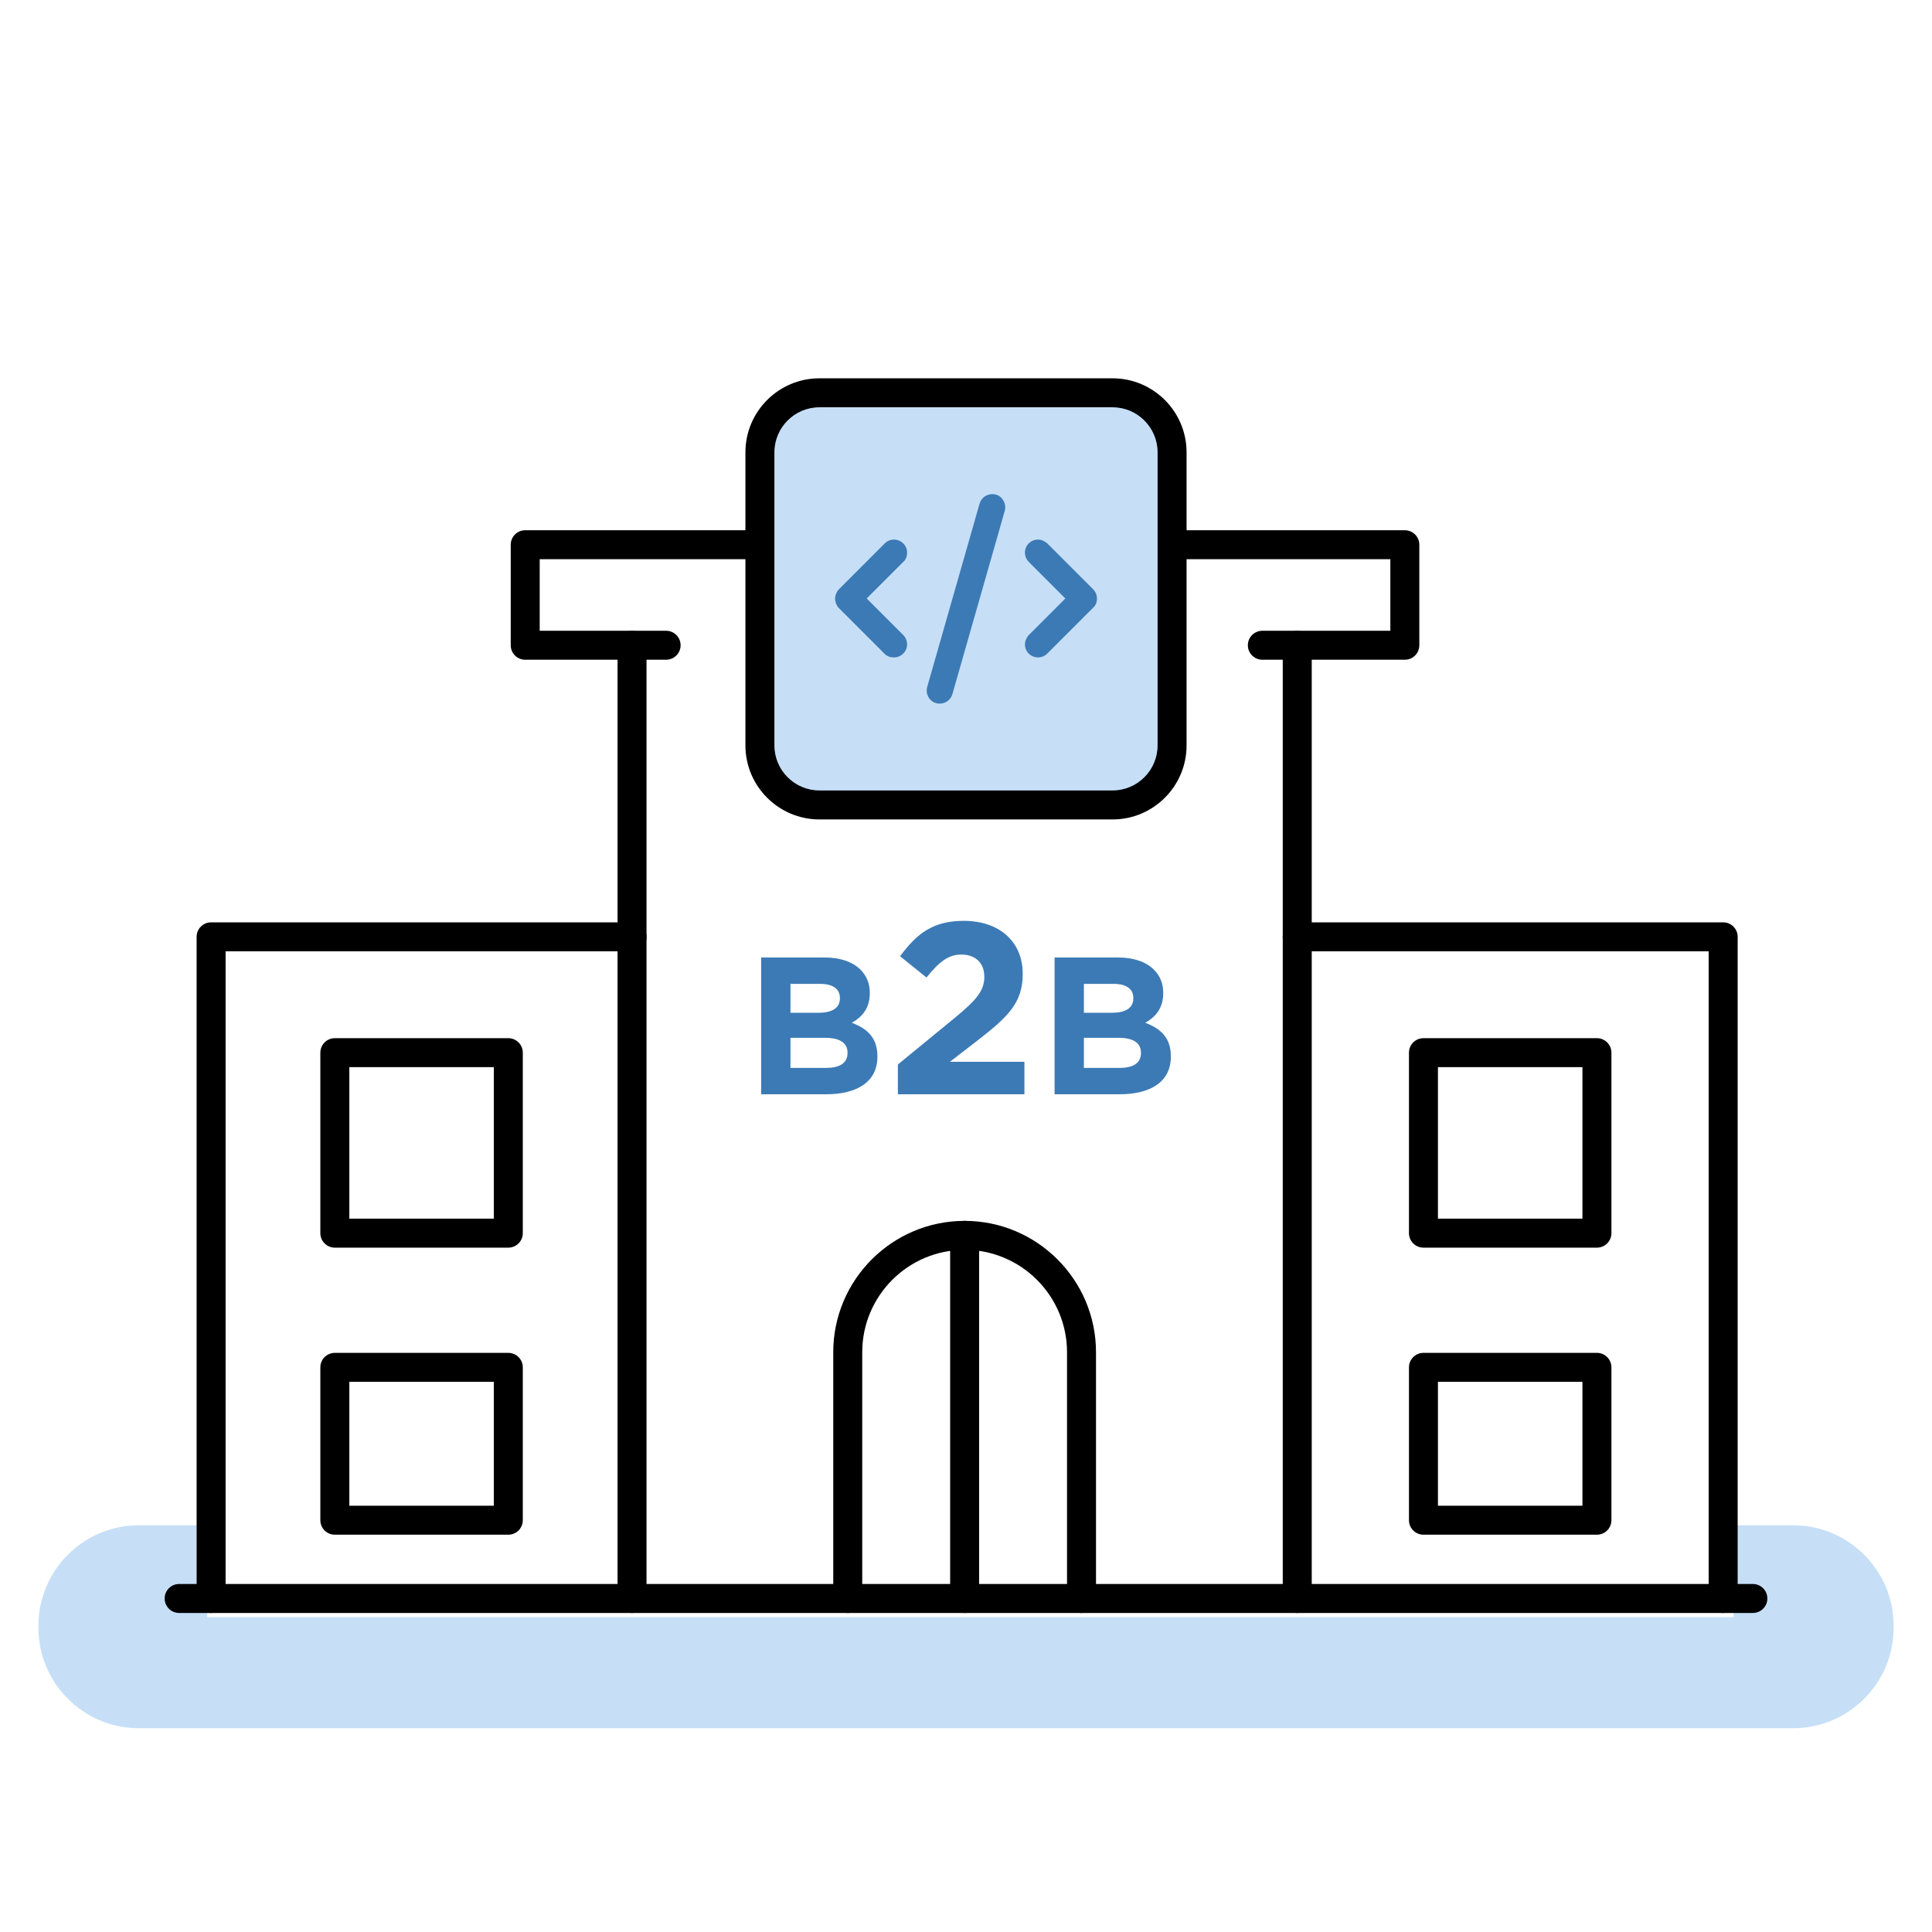
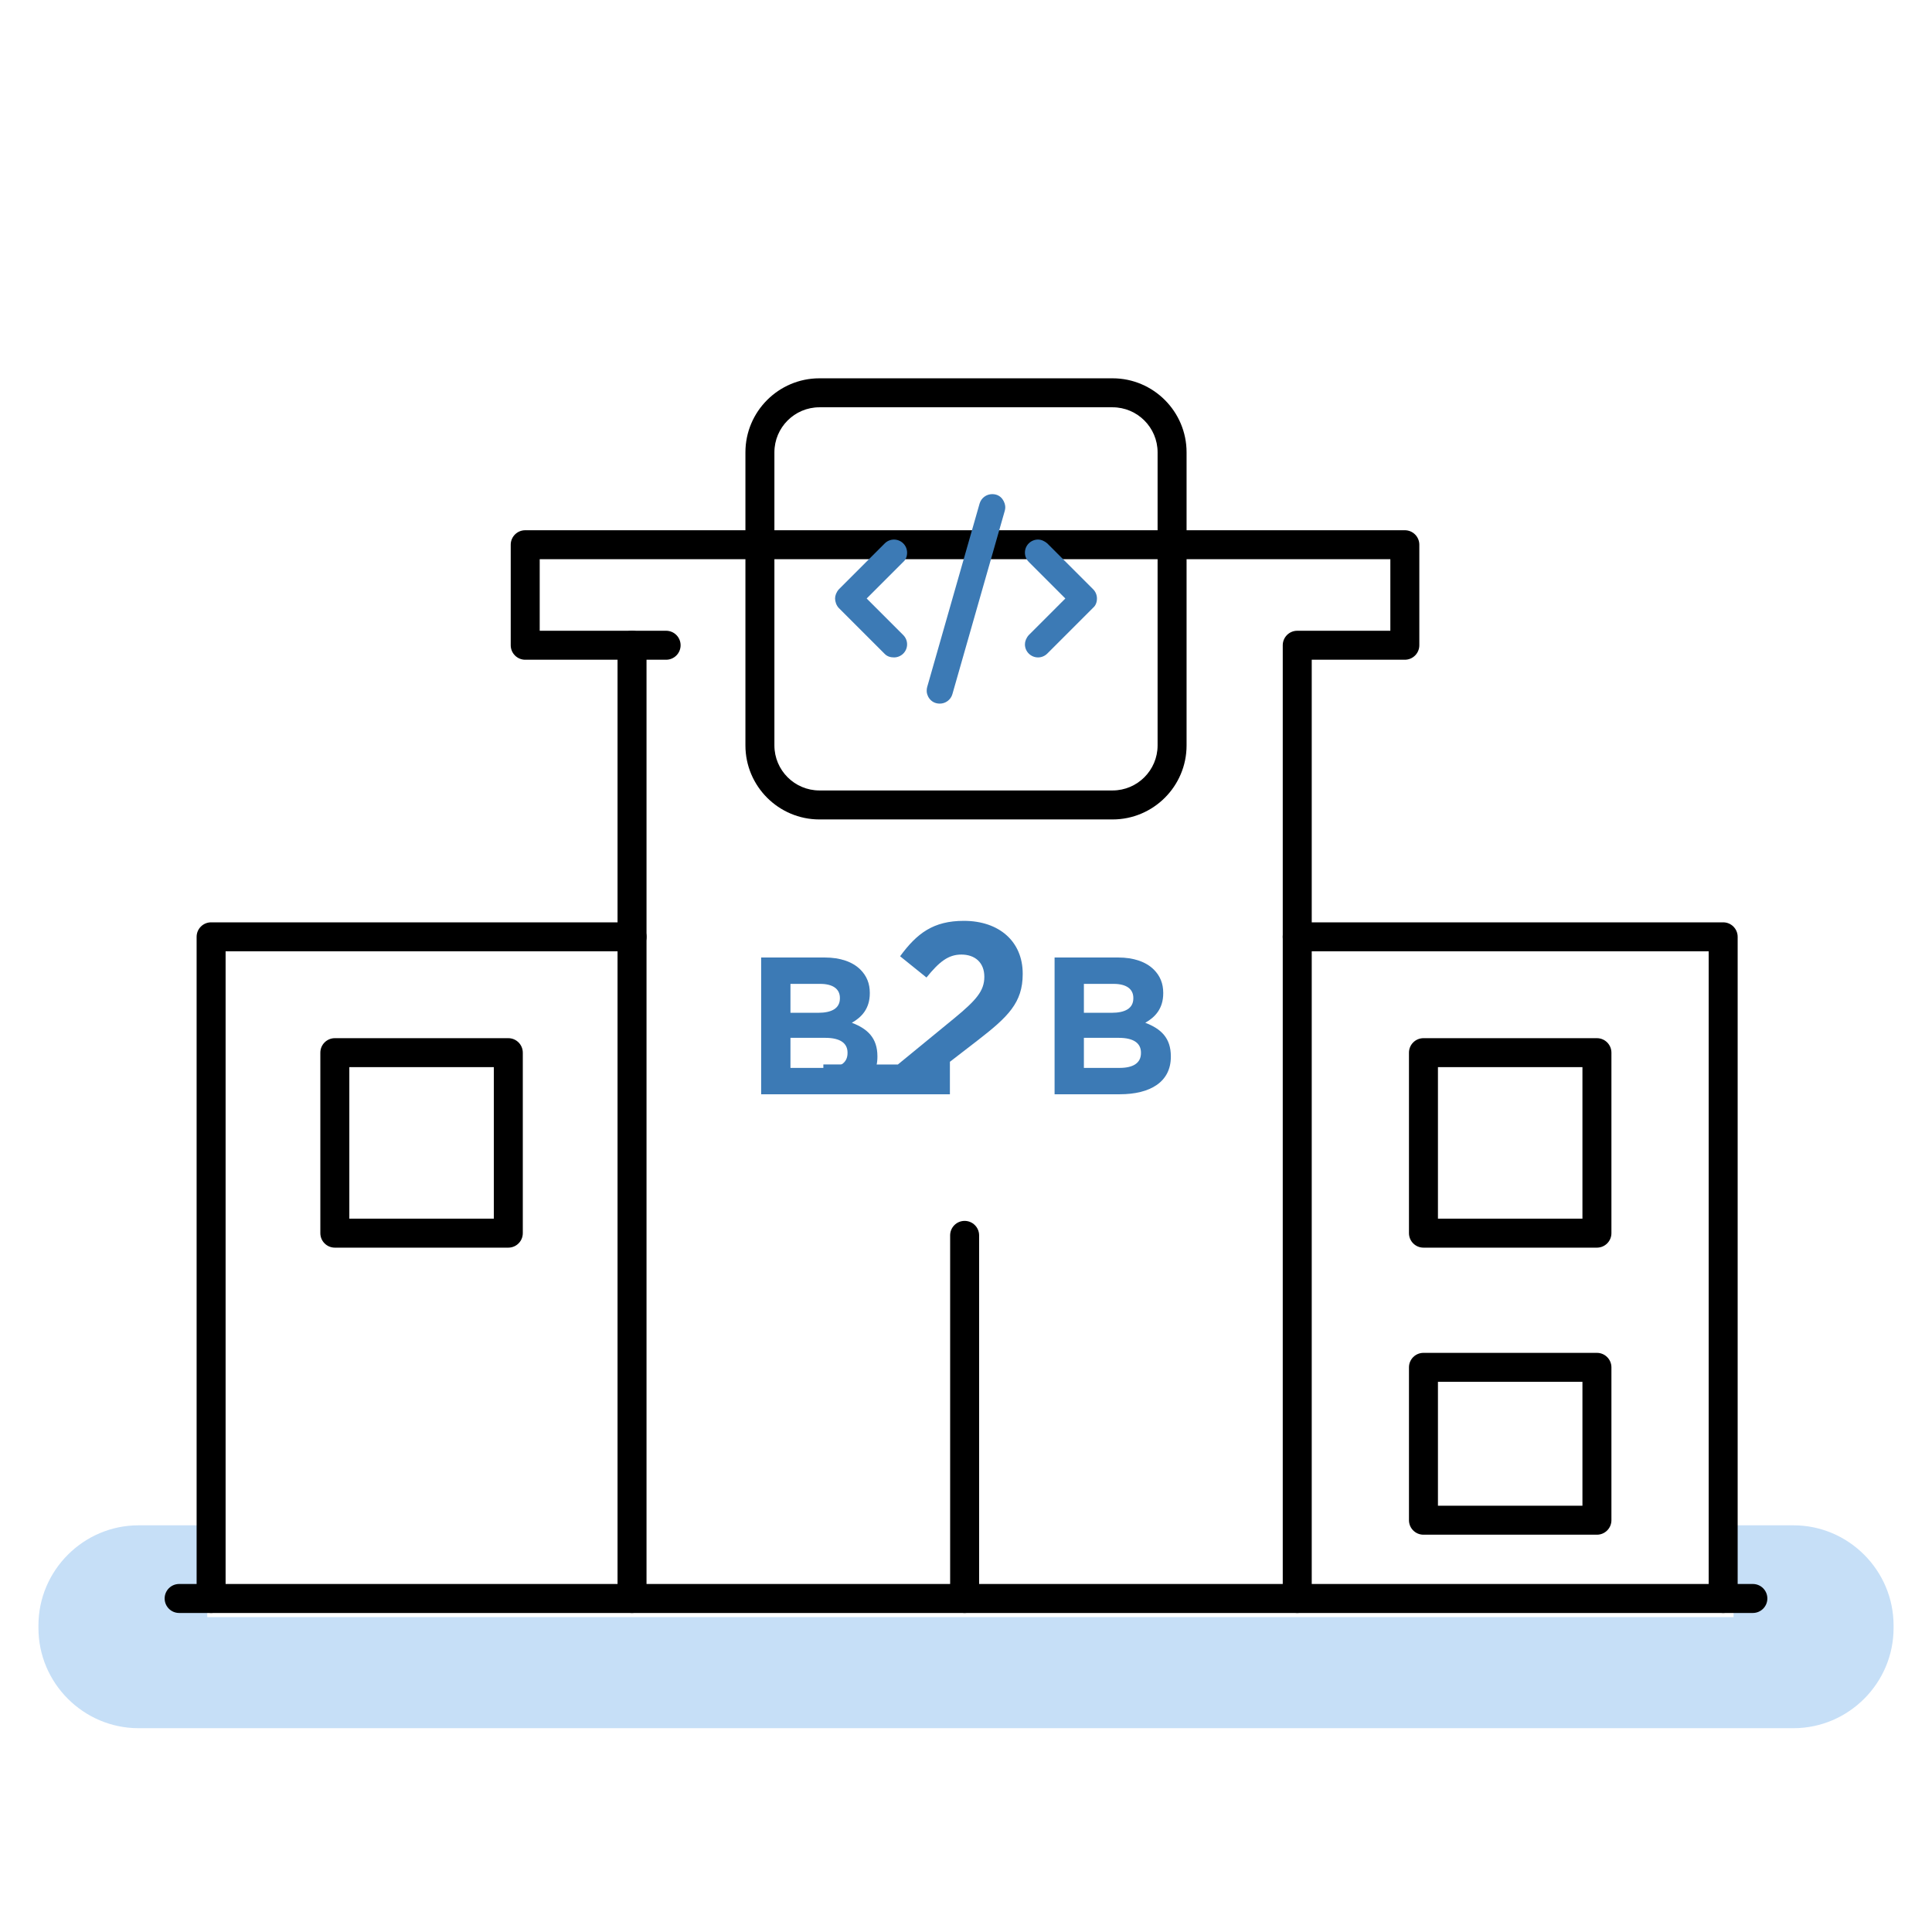
<svg xmlns="http://www.w3.org/2000/svg" id="Layer_2" viewBox="0 0 100 100">
  <path d="M92.829,78.95h-3.101v4.75H10.728v-4.75h-3.556c-2.85,0-5.182,2.332-5.182,5.182v.137c0,2.85,2.332,5.182,5.182,5.182H92.829c2.85,0,5.182-2.332,5.182-5.182v-.137c0-2.85-2.332-5.182-5.182-5.182Z" fill="#c6dff7" />
  <g id="post_office">
-     <path d="M55.979,83.487c-.414,0-.75-.336-.75-.75v-12.745c0-2.922-2.378-5.3-5.3-5.3s-5.3,2.377-5.3,5.3v12.745c0,.414-.336,.75-.75,.75s-.75-.336-.75-.75v-12.745c0-3.75,3.051-6.8,6.8-6.8s6.8,3.05,6.8,6.8v12.745c0,.414-.336,.75-.75,.75Z" />
    <path d="M49.929,83.487c-.414,0-.75-.336-.75-.75v-18.794c0-.414,.336-.75,.75-.75s.75,.336,.75,.75v18.794c0,.414-.336,.75-.75,.75Z" />
    <path d="M26.31,64.578h-8.979c-.414,0-.75-.336-.75-.75v-9.342c0-.414,.336-.75,.75-.75h8.979c.414,0,.75,.336,.75,.75v9.342c0,.414-.336,.75-.75,.75Zm-8.229-1.5h7.479v-7.842h-7.479v7.842Z" />
-     <path d="M26.31,79.436h-8.979c-.414,0-.75-.336-.75-.75v-7.912c0-.414,.336-.75,.75-.75h8.979c.414,0,.75,.336,.75,.75v7.912c0,.414-.336,.75-.75,.75Zm-8.229-1.5h7.479v-6.412h-7.479v6.412Z" />
    <path d="M82.657,64.578h-8.979c-.414,0-.75-.336-.75-.75v-9.342c0-.414,.336-.75,.75-.75h8.979c.414,0,.75,.336,.75,.75v9.342c0,.414-.336,.75-.75,.75Zm-8.229-1.5h7.479v-7.842h-7.479v7.842Z" />
    <path d="M82.657,79.436h-8.979c-.414,0-.75-.336-.75-.75v-7.912c0-.414,.336-.75,.75-.75h8.979c.414,0,.75,.336,.75,.75v7.912c0,.414-.336,.75-.75,.75Zm-8.229-1.5h7.479v-6.412h-7.479v6.412Z" />
    <path d="M90.728,83.487H9.272c-.414,0-.75-.336-.75-.75s.336-.75,.75-.75H90.728c.414,0,.75,.336,.75,.75s-.336,.75-.75,.75Z" />
    <path d="M67.145,83.487c-.414,0-.75-.336-.75-.75V33.398c0-.414,.336-.75,.75-.75h4.819v-3.703H27.935v3.703h4.779c.414,0,.75,.336,.75,.75v49.339c0,.414-.336,.75-.75,.75s-.75-.336-.75-.75V34.148h-4.779c-.414,0-.75-.336-.75-.75v-5.203c0-.414,.336-.75,.75-.75h45.529c.414,0,.75,.336,.75,.75v5.203c0,.414-.336,.75-.75,.75h-4.819v48.589c0,.414-.336,.75-.75,.75Z" />
    <path d="M10.927,83.487c-.414,0-.75-.336-.75-.75V48.49c0-.414,.336-.75,.75-.75h21.787c.414,0,.75,.336,.75,.75s-.336,.75-.75,.75H11.677v33.497c0,.414-.336,.75-.75,.75Z" />
    <path d="M89.191,83.487c-.414,0-.75-.336-.75-.75V49.24h-21.297c-.414,0-.75-.336-.75-.75s.336-.75,.75-.75h22.047c.414,0,.75,.336,.75,.75v34.247c0,.414-.336,.75-.75,.75Z" />
    <path d="M34.478,34.148h-1.764c-.414,0-.75-.336-.75-.75s.336-.75,.75-.75h1.764c.414,0,.75,.336,.75,.75s-.336,.75-.75,.75Z" />
-     <path d="M67.103,34.148h-1.764c-.414,0-.75-.336-.75-.75s.336-.75,.75-.75h1.764c.414,0,.75,.336,.75,.75s-.336,.75-.75,.75Z" />
  </g>
  <g>
-     <rect x="39.333" y="20.33" width="21.333" height="21.333" rx="3.081" ry="3.081" fill="#c6dff7" />
    <path d="M57.586,42.414h-15.172c-2.112,0-3.831-1.719-3.831-3.831v-15.171c0-2.112,1.719-3.831,3.831-3.831h15.172c2.112,0,3.831,1.719,3.831,3.831v15.171c0,2.112-1.719,3.831-3.831,3.831Zm-15.172-21.333c-1.285,0-2.331,1.046-2.331,2.331v15.171c0,1.285,1.046,2.331,2.331,2.331h15.172c1.285,0,2.331-1.046,2.331-2.331v-15.171c0-1.285-1.046-2.331-2.331-2.331h-15.172Z" />
    <path d="M46.752,29.085l-1.893,1.893,1.893,1.893c.132,.132,.199,.306,.199,.479,0,.387-.316,.678-.678,.678-.173,0-.347-.046-.479-.18l-2.372-2.372c-.132-.131-.199-.343-.199-.498s.066-.328,.199-.479l2.372-2.372c.132-.132,.306-.199,.479-.199,.361,0,.678,.291,.678,.678,0,.193-.066,.365-.199,.479Zm5.255-2.646l-2.711,9.488c-.085,.298-.356,.492-.651,.492-.508,0-.696-.459-.679-.678,0-.062,.009-.124,.026-.186l2.711-9.488c.086-.299,.359-.491,.655-.491,.508,0,.675,.461,.675,.676,0,.062-.008,.124-.026,.187Zm4.572,5.018l-2.372,2.372c-.132,.132-.306,.199-.479,.199-.361,0-.678-.291-.678-.678,0-.154,.066-.328,.199-.479l1.893-1.893-1.893-1.894c-.132-.132-.199-.306-.199-.479,0-.387,.316-.678,.678-.678,.173,0,.347,.085,.479,.199l2.372,2.372c.132,.132,.199,.306,.199,.479,0,.193-.066,.367-.199,.479Z" fill="#3c7ab5" />
  </g>
  <g>
    <path d="M39.397,49.56h3.287c.809,0,1.445,.222,1.851,.627,.324,.324,.486,.718,.486,1.203v.02c0,.799-.425,1.244-.93,1.528,.819,.313,1.324,.789,1.324,1.739v.02c0,1.295-1.051,1.942-2.65,1.942h-3.368v-7.08Zm2.954,2.862c.687,0,1.122-.223,1.122-.749v-.02c0-.465-.363-.728-1.022-.728h-1.537v1.497h1.437Zm.414,2.852c.688,0,1.103-.243,1.103-.768v-.02c0-.476-.355-.768-1.154-.768h-1.8v1.557h1.851Z" fill="#3c7ab5" />
-     <path d="M46.474,55.098l2.946-2.415c1.099-.91,1.529-1.39,1.529-2.124,0-.746-.493-1.151-1.188-1.151-.682,0-1.15,.379-1.807,1.188l-1.365-1.1c.872-1.188,1.718-1.833,3.3-1.833,1.833,0,3.046,1.075,3.046,2.731v.025c0,1.479-.759,2.213-2.326,3.426l-1.442,1.113h3.857v1.681h-6.55v-1.542Z" fill="#3c7ab5" />
+     <path d="M46.474,55.098l2.946-2.415c1.099-.91,1.529-1.39,1.529-2.124,0-.746-.493-1.151-1.188-1.151-.682,0-1.15,.379-1.807,1.188l-1.365-1.1c.872-1.188,1.718-1.833,3.3-1.833,1.833,0,3.046,1.075,3.046,2.731v.025c0,1.479-.759,2.213-2.326,3.426l-1.442,1.113v1.681h-6.55v-1.542Z" fill="#3c7ab5" />
    <path d="M54.585,49.56h3.287c.809,0,1.445,.222,1.851,.627,.324,.324,.486,.718,.486,1.203v.02c0,.799-.425,1.244-.93,1.528,.819,.313,1.324,.789,1.324,1.739v.02c0,1.295-1.051,1.942-2.65,1.942h-3.368v-7.08Zm2.954,2.862c.687,0,1.122-.223,1.122-.749v-.02c0-.465-.363-.728-1.022-.728h-1.537v1.497h1.437Zm.414,2.852c.688,0,1.103-.243,1.103-.768v-.02c0-.476-.355-.768-1.154-.768h-1.8v1.557h1.851Z" fill="#3c7ab5" />
  </g>
</svg>